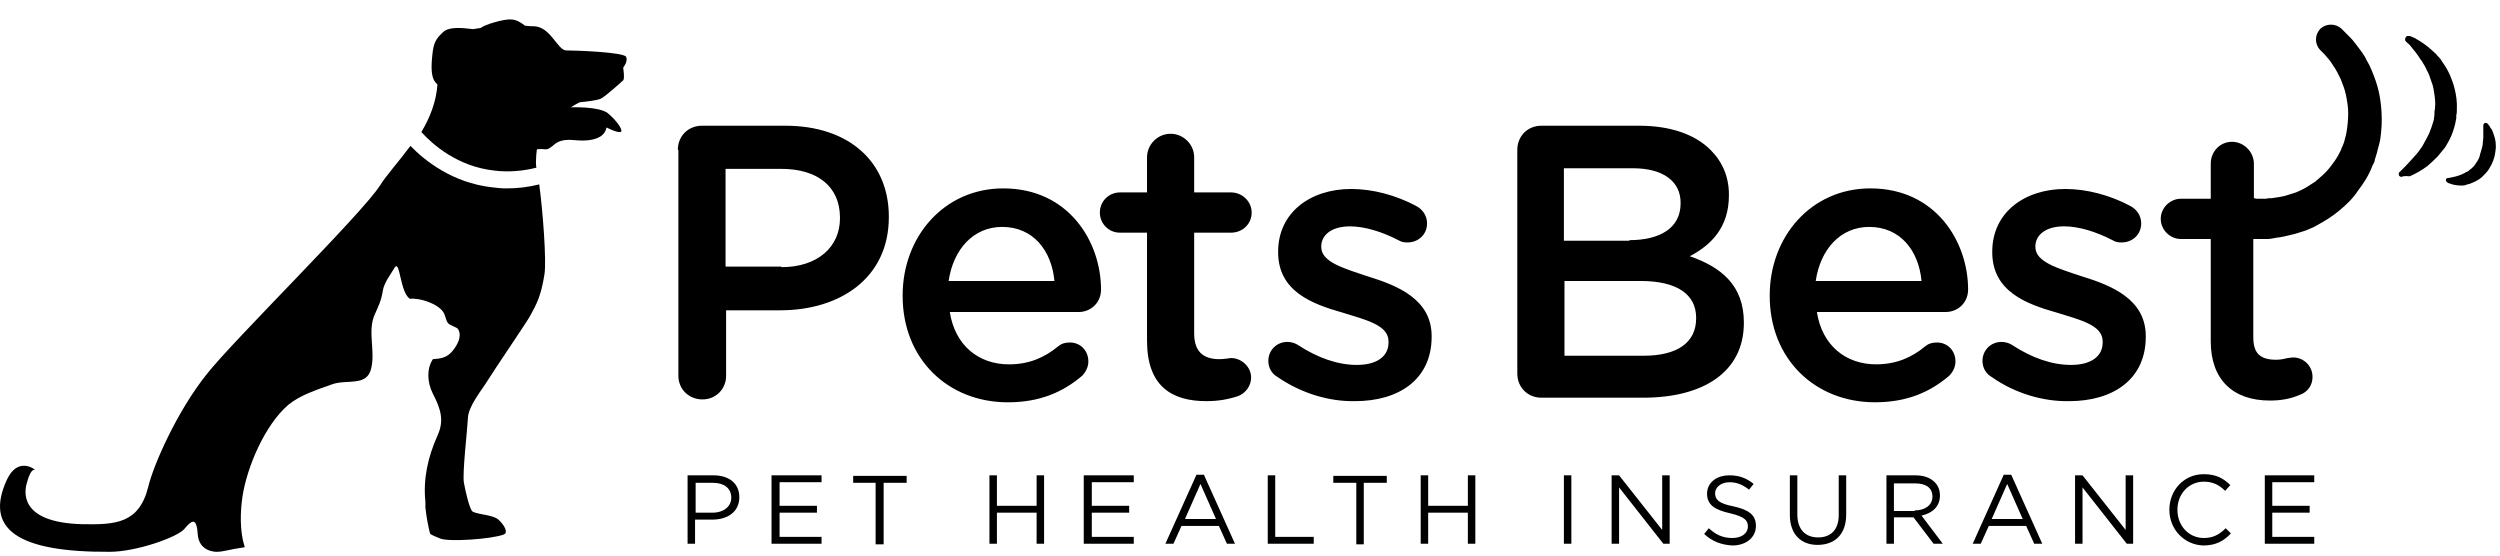
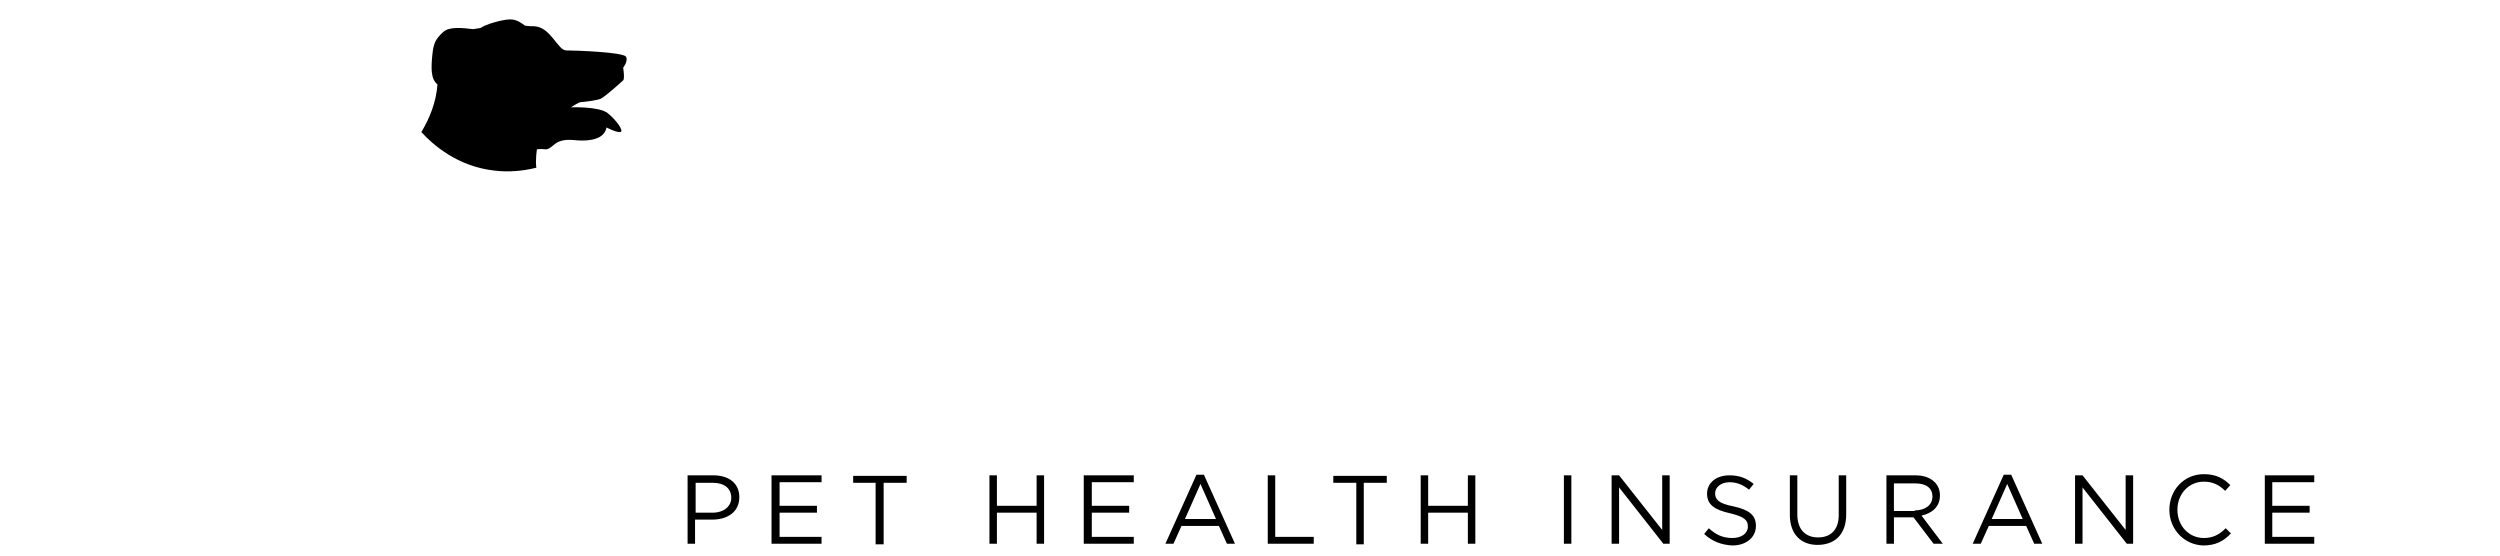
<svg xmlns="http://www.w3.org/2000/svg" width="90" height="20" viewBox="0 0 90 20" fill="none">
-   <path d="M24.402 5.396C24.402 4.899 24.774 4.526 25.271 4.526H28.272C30.57 4.526 31.998 5.83 31.998 7.797V7.817C31.998 10.012 30.239 11.171 28.086 11.171H26.14V13.531C26.14 14.007 25.768 14.379 25.291 14.379C24.795 14.379 24.422 14.007 24.422 13.531V5.396H24.402ZM28.128 9.618C29.432 9.618 30.239 8.894 30.239 7.859V7.838C30.239 6.7 29.411 6.079 28.128 6.079H26.12V9.598H28.128V9.618ZM36.283 14.483C34.131 14.483 32.495 12.93 32.495 10.653V10.633C32.495 8.521 33.986 6.782 36.118 6.782C38.478 6.782 39.637 8.707 39.637 10.425C39.637 10.902 39.264 11.233 38.83 11.233H34.193C34.379 12.433 35.228 13.117 36.325 13.117C37.049 13.117 37.608 12.868 38.084 12.475C38.209 12.371 38.333 12.33 38.519 12.33C38.892 12.33 39.181 12.62 39.181 13.013C39.181 13.22 39.078 13.406 38.954 13.531C38.271 14.11 37.443 14.483 36.283 14.483ZM37.96 10.115C37.857 9.018 37.194 8.169 36.077 8.169C35.041 8.169 34.317 8.977 34.151 10.115H37.96ZM41.293 12.268V8.376H40.32C39.906 8.376 39.595 8.045 39.595 7.652C39.595 7.238 39.927 6.927 40.32 6.927H41.293V5.665C41.293 5.209 41.666 4.816 42.142 4.816C42.597 4.816 42.99 5.189 42.99 5.665V6.927H44.315C44.729 6.927 45.06 7.259 45.06 7.652C45.06 8.066 44.729 8.376 44.315 8.376H42.99V11.999C42.99 12.661 43.321 12.93 43.901 12.93C44.087 12.93 44.274 12.889 44.315 12.889C44.688 12.889 45.04 13.199 45.04 13.592C45.04 13.903 44.833 14.152 44.584 14.255C44.212 14.379 43.859 14.441 43.425 14.441C42.183 14.441 41.293 13.903 41.293 12.268V12.268ZM45.992 13.572C45.805 13.468 45.66 13.262 45.66 12.992C45.66 12.62 45.95 12.309 46.344 12.309C46.489 12.309 46.613 12.351 46.716 12.413C47.441 12.889 48.165 13.137 48.848 13.137C49.573 13.137 49.987 12.827 49.987 12.33V12.289C49.987 11.709 49.2 11.523 48.331 11.254C47.234 10.943 46.013 10.488 46.013 9.08V9.059C46.013 7.652 47.172 6.803 48.641 6.803C49.428 6.803 50.256 7.031 50.96 7.403C51.208 7.528 51.374 7.755 51.374 8.045C51.374 8.438 51.063 8.728 50.67 8.728C50.525 8.728 50.442 8.707 50.339 8.645C49.738 8.335 49.117 8.149 48.6 8.149C47.938 8.149 47.565 8.459 47.565 8.873V8.894C47.565 9.432 48.372 9.66 49.242 9.95C50.318 10.281 51.539 10.777 51.539 12.102V12.123C51.539 13.675 50.339 14.441 48.786 14.441C47.876 14.462 46.861 14.172 45.992 13.572Z" fill="black" />
-   <path d="M54.623 5.395C54.623 4.898 54.996 4.526 55.492 4.526H59.011C60.129 4.526 61.019 4.836 61.578 5.395C62.013 5.83 62.241 6.368 62.241 7.01V7.031C62.241 8.21 61.578 8.831 60.833 9.225C61.971 9.618 62.779 10.28 62.779 11.605V11.626C62.779 13.385 61.33 14.317 59.156 14.317H55.492C54.996 14.317 54.623 13.944 54.623 13.447V5.395ZM58.66 8.645C59.757 8.645 60.502 8.21 60.502 7.32V7.3C60.502 6.534 59.881 6.057 58.784 6.057H56.3V8.666H58.66V8.645L58.66 8.645ZM59.177 12.806C60.357 12.806 61.061 12.35 61.061 11.46V11.44C61.061 10.612 60.398 10.115 59.053 10.115H56.321V12.806H59.177ZM67.499 14.482C65.346 14.482 63.71 12.93 63.71 10.653V10.632C63.71 8.521 65.201 6.782 67.333 6.782C69.693 6.782 70.852 8.707 70.852 10.425C70.852 10.901 70.479 11.232 70.045 11.232H65.408C65.594 12.433 66.443 13.116 67.54 13.116C68.264 13.116 68.823 12.868 69.299 12.475C69.424 12.371 69.548 12.33 69.734 12.33C70.107 12.33 70.397 12.62 70.397 13.013C70.397 13.22 70.293 13.406 70.169 13.53C69.486 14.11 68.658 14.482 67.499 14.482ZM69.175 10.115C69.072 9.018 68.409 8.169 67.291 8.169C66.257 8.169 65.532 8.976 65.366 10.115H69.175H69.175ZM71.701 13.572C71.514 13.468 71.369 13.261 71.369 12.992C71.369 12.62 71.659 12.309 72.052 12.309C72.197 12.309 72.322 12.35 72.425 12.412C73.15 12.889 73.874 13.137 74.557 13.137C75.282 13.137 75.696 12.826 75.696 12.33V12.288C75.696 11.709 74.909 11.522 74.04 11.253C72.942 10.943 71.721 10.487 71.721 9.08V9.059C71.721 7.651 72.881 6.803 74.35 6.803C75.137 6.803 75.965 7.031 76.669 7.403C76.917 7.527 77.083 7.755 77.083 8.045C77.083 8.438 76.772 8.728 76.379 8.728C76.234 8.728 76.151 8.707 76.048 8.645C75.447 8.335 74.826 8.148 74.309 8.148C73.646 8.148 73.274 8.459 73.274 8.873V8.894C73.274 9.432 74.081 9.659 74.95 9.949C76.027 10.28 77.248 10.777 77.248 12.102V12.123C77.248 13.675 76.048 14.441 74.495 14.441C73.584 14.462 72.549 14.172 71.701 13.572ZM86.46 6.368C86.398 6.368 86.356 6.327 86.356 6.285C86.356 6.244 86.356 6.202 86.398 6.182L86.584 5.996C86.708 5.871 86.853 5.706 87.019 5.519L87.081 5.437C87.143 5.354 87.205 5.271 87.246 5.188C87.329 5.043 87.391 4.919 87.453 4.795C87.515 4.65 87.557 4.505 87.598 4.381C87.598 4.36 87.619 4.319 87.619 4.298L87.64 4.132V4.05C87.64 3.987 87.66 3.946 87.66 3.884C87.681 3.718 87.66 3.553 87.64 3.408C87.619 3.263 87.598 3.097 87.536 2.952C87.474 2.766 87.433 2.642 87.371 2.539C87.329 2.435 87.246 2.29 87.164 2.166L87.143 2.145C87.081 2.042 87.019 1.959 86.957 1.876C86.894 1.793 86.832 1.731 86.791 1.669C86.75 1.628 86.729 1.586 86.688 1.566L86.605 1.483C86.584 1.462 86.584 1.441 86.584 1.4C86.584 1.379 86.605 1.338 86.625 1.317C86.646 1.297 86.667 1.297 86.708 1.297H86.75L86.812 1.317C86.832 1.317 86.832 1.338 86.853 1.338C86.894 1.359 86.936 1.359 86.977 1.4L87.019 1.421C87.081 1.462 87.164 1.504 87.246 1.566C87.309 1.607 87.35 1.648 87.412 1.69C87.453 1.731 87.515 1.773 87.578 1.835C87.64 1.897 87.702 1.938 87.743 2C87.805 2.062 87.867 2.125 87.909 2.207C88.012 2.352 88.116 2.518 88.199 2.704C88.323 2.994 88.468 3.429 88.447 3.926C88.447 4.008 88.447 4.07 88.426 4.153V4.257L88.385 4.464C88.385 4.484 88.364 4.526 88.364 4.546C88.302 4.774 88.219 4.981 88.116 5.147C88.074 5.23 88.012 5.333 87.95 5.395C87.888 5.478 87.826 5.54 87.764 5.623C87.64 5.747 87.515 5.871 87.391 5.975C87.192 6.123 86.977 6.248 86.75 6.347C86.584 6.327 86.48 6.347 86.46 6.368ZM88.592 6.679C88.468 6.679 88.323 6.658 88.219 6.616C88.136 6.596 88.095 6.575 88.095 6.554C88.074 6.534 88.054 6.534 88.054 6.513V6.451C88.074 6.43 88.095 6.409 88.116 6.409C88.116 6.409 88.157 6.409 88.24 6.389C88.343 6.368 88.447 6.347 88.55 6.306C88.613 6.285 88.654 6.265 88.737 6.223C88.757 6.202 88.799 6.182 88.82 6.182C88.84 6.161 88.861 6.161 88.882 6.14L88.902 6.12C88.965 6.078 89.006 6.037 89.047 5.995L89.068 5.975L89.192 5.788C89.234 5.726 89.254 5.664 89.275 5.602V5.581C89.296 5.519 89.317 5.437 89.337 5.374C89.358 5.292 89.378 5.23 89.378 5.167C89.378 5.105 89.399 5.022 89.399 4.961V4.857V4.65V4.505C89.399 4.464 89.441 4.422 89.482 4.422C89.503 4.422 89.544 4.443 89.544 4.443C89.544 4.443 89.585 4.484 89.627 4.546C89.648 4.588 89.668 4.629 89.71 4.671C89.73 4.733 89.772 4.816 89.793 4.898C89.834 5.022 89.875 5.209 89.834 5.457C89.813 5.664 89.73 5.892 89.606 6.078C89.544 6.182 89.461 6.265 89.378 6.347C89.296 6.43 89.192 6.492 89.109 6.534C89.068 6.554 89.006 6.575 88.965 6.596C88.923 6.616 88.861 6.637 88.82 6.637C88.757 6.679 88.675 6.679 88.592 6.679ZM85.735 4.029C85.715 3.718 85.673 3.408 85.59 3.118C85.507 2.828 85.404 2.58 85.3 2.352C85.239 2.249 85.176 2.125 85.135 2.042C85.073 1.938 85.011 1.855 84.949 1.773C84.825 1.607 84.721 1.462 84.617 1.359L84.369 1.11L84.286 1.027C84.079 0.841 83.748 0.841 83.541 1.027C83.334 1.234 83.313 1.566 83.52 1.793L83.562 1.835L83.624 1.897C83.665 1.938 83.727 2 83.79 2.083C83.872 2.166 83.934 2.269 84.017 2.394C84.059 2.456 84.1 2.518 84.141 2.601L84.266 2.849C84.328 3.015 84.41 3.201 84.452 3.408C84.493 3.615 84.535 3.843 84.535 4.07C84.535 4.298 84.514 4.526 84.472 4.774C84.452 4.898 84.41 5.002 84.39 5.105C84.369 5.167 84.349 5.23 84.307 5.312L84.286 5.354V5.395C84.307 5.354 84.286 5.374 84.286 5.374L84.245 5.457C84.141 5.685 83.996 5.871 83.852 6.057C83.707 6.244 83.52 6.389 83.355 6.534C83.168 6.658 82.982 6.782 82.796 6.865C82.71 6.908 82.62 6.943 82.527 6.968C82.444 6.989 82.34 7.031 82.258 7.051C82.092 7.092 81.927 7.113 81.782 7.134C81.719 7.134 81.637 7.134 81.575 7.155H81.285C81.243 7.155 81.202 7.155 81.16 7.134H81.14V5.892C81.14 5.478 80.788 5.105 80.353 5.105C79.919 5.105 79.587 5.457 79.587 5.892V7.155H78.511C78.118 7.155 77.787 7.486 77.787 7.879C77.787 8.272 78.118 8.604 78.511 8.604H79.587V12.288C79.587 13.655 80.374 14.42 81.719 14.42C82.113 14.42 82.465 14.358 82.796 14.213C83.086 14.11 83.251 13.861 83.251 13.572C83.252 13.479 83.234 13.387 83.199 13.301C83.164 13.216 83.112 13.138 83.047 13.072C82.981 13.007 82.903 12.955 82.818 12.92C82.732 12.885 82.64 12.867 82.547 12.868C82.485 12.868 82.423 12.889 82.361 12.889C82.258 12.909 82.133 12.951 81.947 12.951C81.368 12.951 81.119 12.723 81.119 12.143V8.604H81.637C81.719 8.604 81.823 8.583 81.927 8.562C82.133 8.542 82.382 8.479 82.63 8.417C82.754 8.376 82.879 8.335 83.024 8.293C83.148 8.231 83.293 8.19 83.417 8.107C83.686 7.962 83.955 7.796 84.204 7.589C84.452 7.382 84.7 7.155 84.887 6.865C85.094 6.596 85.28 6.306 85.404 5.975L85.466 5.85L85.487 5.809V5.768L85.507 5.706C85.528 5.623 85.549 5.581 85.57 5.499C85.611 5.312 85.673 5.147 85.694 4.981C85.735 4.691 85.756 4.36 85.735 4.029Z" fill="black" />
-   <path d="M18.233 6.782C18.047 6.782 17.86 6.762 17.695 6.741C16.287 6.575 15.293 5.789 14.776 5.251C14.362 5.81 13.927 6.286 13.679 6.679C13.017 7.714 8.359 12.289 7.428 13.489C6.372 14.814 5.523 16.739 5.337 17.526C5.006 18.851 4.157 18.892 2.956 18.871C0.638 18.809 0.886 17.65 0.969 17.381C1.114 16.822 1.259 16.905 1.28 16.925C1.238 16.884 0.638 16.429 0.245 17.277C-0.563 19.037 0.617 19.886 3.95 19.865C4.923 19.865 6.413 19.327 6.641 19.037C6.869 18.768 7.076 18.561 7.117 19.223C7.158 19.886 7.8 19.865 7.8 19.865C8.048 19.865 8.235 19.782 8.814 19.699L8.794 19.637C8.628 19.099 8.649 18.395 8.732 17.857C8.897 16.801 9.539 15.29 10.388 14.566C10.822 14.214 11.423 14.027 11.94 13.841C12.478 13.634 13.223 13.945 13.368 13.241C13.513 12.599 13.223 11.916 13.493 11.316C13.638 10.985 13.72 10.84 13.782 10.467C13.824 10.177 14.072 9.867 14.217 9.618C14.403 9.37 14.403 10.529 14.755 10.757C15.128 10.715 15.77 10.943 15.956 11.233C16.039 11.357 16.039 11.502 16.122 11.626C16.204 11.73 16.453 11.771 16.494 11.854C16.639 12.102 16.473 12.413 16.287 12.64C16.08 12.889 15.852 12.91 15.583 12.93C15.356 13.282 15.376 13.758 15.583 14.172C15.873 14.731 15.997 15.145 15.749 15.683C15.397 16.47 15.231 17.257 15.314 18.064V18.271C15.356 18.644 15.418 18.954 15.48 19.203C15.48 19.223 15.542 19.265 15.852 19.389C16.163 19.513 17.695 19.41 18.129 19.244C18.316 19.182 18.15 18.892 17.943 18.706C17.736 18.519 17.094 18.519 16.991 18.395C16.887 18.25 16.763 17.712 16.701 17.381C16.639 17.05 16.825 15.477 16.846 15.042C16.867 14.607 17.343 14.048 17.571 13.675C17.798 13.303 18.916 11.668 19.082 11.378C19.33 10.922 19.475 10.653 19.599 9.887C19.682 9.391 19.537 7.569 19.413 6.638C19.027 6.735 18.631 6.784 18.233 6.782Z" fill="black" />
  <path d="M22.538 2.042C22.434 1.876 20.696 1.815 20.385 1.815C20.075 1.815 19.826 0.966 19.226 0.945C19.143 0.945 19.04 0.945 18.895 0.924L18.874 0.904C18.564 0.676 18.419 0.655 17.963 0.759C17.735 0.821 17.487 0.883 17.301 1.007C17.156 1.028 17.032 1.049 17.032 1.049C16.659 1.007 16.183 0.945 15.955 1.152C15.686 1.4 15.604 1.545 15.562 2.001C15.521 2.415 15.5 2.85 15.748 3.036C15.707 3.657 15.479 4.236 15.169 4.754C15.583 5.209 16.473 5.996 17.798 6.141C18.294 6.203 18.812 6.161 19.309 6.037C19.267 5.789 19.329 5.375 19.329 5.375C19.329 5.375 19.495 5.354 19.619 5.375C19.743 5.395 19.868 5.271 19.971 5.189C20.075 5.106 20.261 5.002 20.675 5.044C21.089 5.085 21.399 5.044 21.606 4.919C21.813 4.795 21.834 4.588 21.834 4.588C21.834 4.588 22.186 4.774 22.331 4.754C22.476 4.733 22.207 4.34 21.876 4.071C21.544 3.822 20.551 3.864 20.551 3.864C20.551 3.864 20.841 3.677 20.902 3.677C20.965 3.677 21.503 3.615 21.627 3.553C21.772 3.491 22.372 2.953 22.434 2.891C22.497 2.829 22.434 2.435 22.434 2.435C22.434 2.435 22.621 2.208 22.538 2.042Z" fill="black" />
  <path d="M24.753 17.112H25.684C26.243 17.112 26.616 17.402 26.616 17.898C26.616 18.437 26.181 18.706 25.643 18.706H25.022V19.575H24.753V17.112H24.753ZM25.643 18.457C26.057 18.457 26.326 18.23 26.326 17.919C26.326 17.567 26.057 17.381 25.663 17.381H25.043V18.457H25.643V18.457ZM27.796 17.112H29.576V17.36H28.065V18.209H29.41V18.457H28.065V19.327H29.576V19.575H27.775V17.112H27.796ZM31.542 17.381H30.714V17.132H32.64V17.381H31.811V19.596H31.522V17.381H31.542ZM35.62 17.112H35.889V18.209H37.318V17.112H37.587V19.575H37.318V18.457H35.889V19.575H35.62V17.112ZM39.036 17.112H40.816V17.36H39.305V18.209H40.65V18.457H39.305V19.327H40.816V19.575H39.015V17.112H39.036ZM43.072 17.091H43.341L44.459 19.575H44.169L43.88 18.933H42.534L42.244 19.575H41.954L43.072 17.091ZM43.776 18.685L43.217 17.422L42.658 18.685H43.776ZM45.639 17.112H45.908V19.327H47.295V19.575H45.639V17.112ZM48.827 17.381H47.999V17.132H49.924V17.381H49.096V19.596H48.827V17.381ZM51.145 17.112H51.414V18.209H52.843V17.112H53.112V19.575H52.843V18.457H51.414V19.575H51.145V17.112ZM56.3 17.112H56.569V19.575H56.3V17.112ZM58.018 17.112H58.287L59.839 19.078V17.112H60.108V19.575H59.881L58.287 17.547V19.575H58.018V17.112ZM61.35 19.223L61.516 19.016C61.764 19.244 62.013 19.368 62.365 19.368C62.696 19.368 62.924 19.203 62.924 18.954C62.924 18.726 62.799 18.602 62.282 18.478C61.723 18.354 61.454 18.167 61.454 17.774C61.454 17.381 61.785 17.112 62.261 17.112C62.613 17.112 62.882 17.215 63.131 17.422L62.965 17.629C62.737 17.443 62.51 17.36 62.261 17.36C61.951 17.36 61.744 17.547 61.744 17.753C61.744 17.981 61.868 18.126 62.406 18.229C62.965 18.354 63.213 18.54 63.213 18.933C63.213 19.347 62.862 19.637 62.365 19.637C61.971 19.616 61.64 19.492 61.35 19.223ZM64.435 18.54V17.112H64.704V18.519C64.704 19.058 64.994 19.347 65.449 19.347C65.904 19.347 66.194 19.078 66.194 18.54V17.112H66.463V18.519C66.463 19.244 66.049 19.616 65.428 19.616C64.849 19.616 64.435 19.244 64.435 18.54ZM67.892 17.112H68.947C69.258 17.112 69.486 17.195 69.651 17.36C69.775 17.484 69.838 17.65 69.838 17.836C69.838 18.25 69.548 18.478 69.175 18.561L69.941 19.575H69.61L68.885 18.623H68.182V19.575H67.912V17.112H67.892ZM68.927 18.375C69.299 18.375 69.568 18.188 69.568 17.878C69.568 17.567 69.341 17.402 68.947 17.402H68.181V18.395H68.927V18.375ZM72.135 17.091H72.404L73.522 19.575H73.232L72.942 18.933H71.597L71.307 19.575H71.017L72.135 17.091ZM72.818 18.685L72.259 17.422L71.701 18.685H72.818ZM74.702 17.112H74.971L76.523 19.078V17.112H76.793V19.575H76.565L74.971 17.547V19.575H74.702L74.702 17.112ZM78.097 18.354C78.097 17.65 78.614 17.07 79.339 17.07C79.794 17.07 80.063 17.236 80.291 17.464L80.105 17.671C79.898 17.464 79.67 17.34 79.339 17.34C78.801 17.34 78.387 17.774 78.387 18.354C78.387 18.933 78.801 19.368 79.339 19.368C79.67 19.368 79.898 19.244 80.125 19.016L80.312 19.203C80.063 19.472 79.773 19.637 79.318 19.637C78.635 19.616 78.097 19.058 78.097 18.354ZM81.533 17.112H83.313V17.36H81.802V18.209H83.147V18.457H81.802V19.327H83.313V19.575H81.533V17.112Z" fill="black" />
</svg>